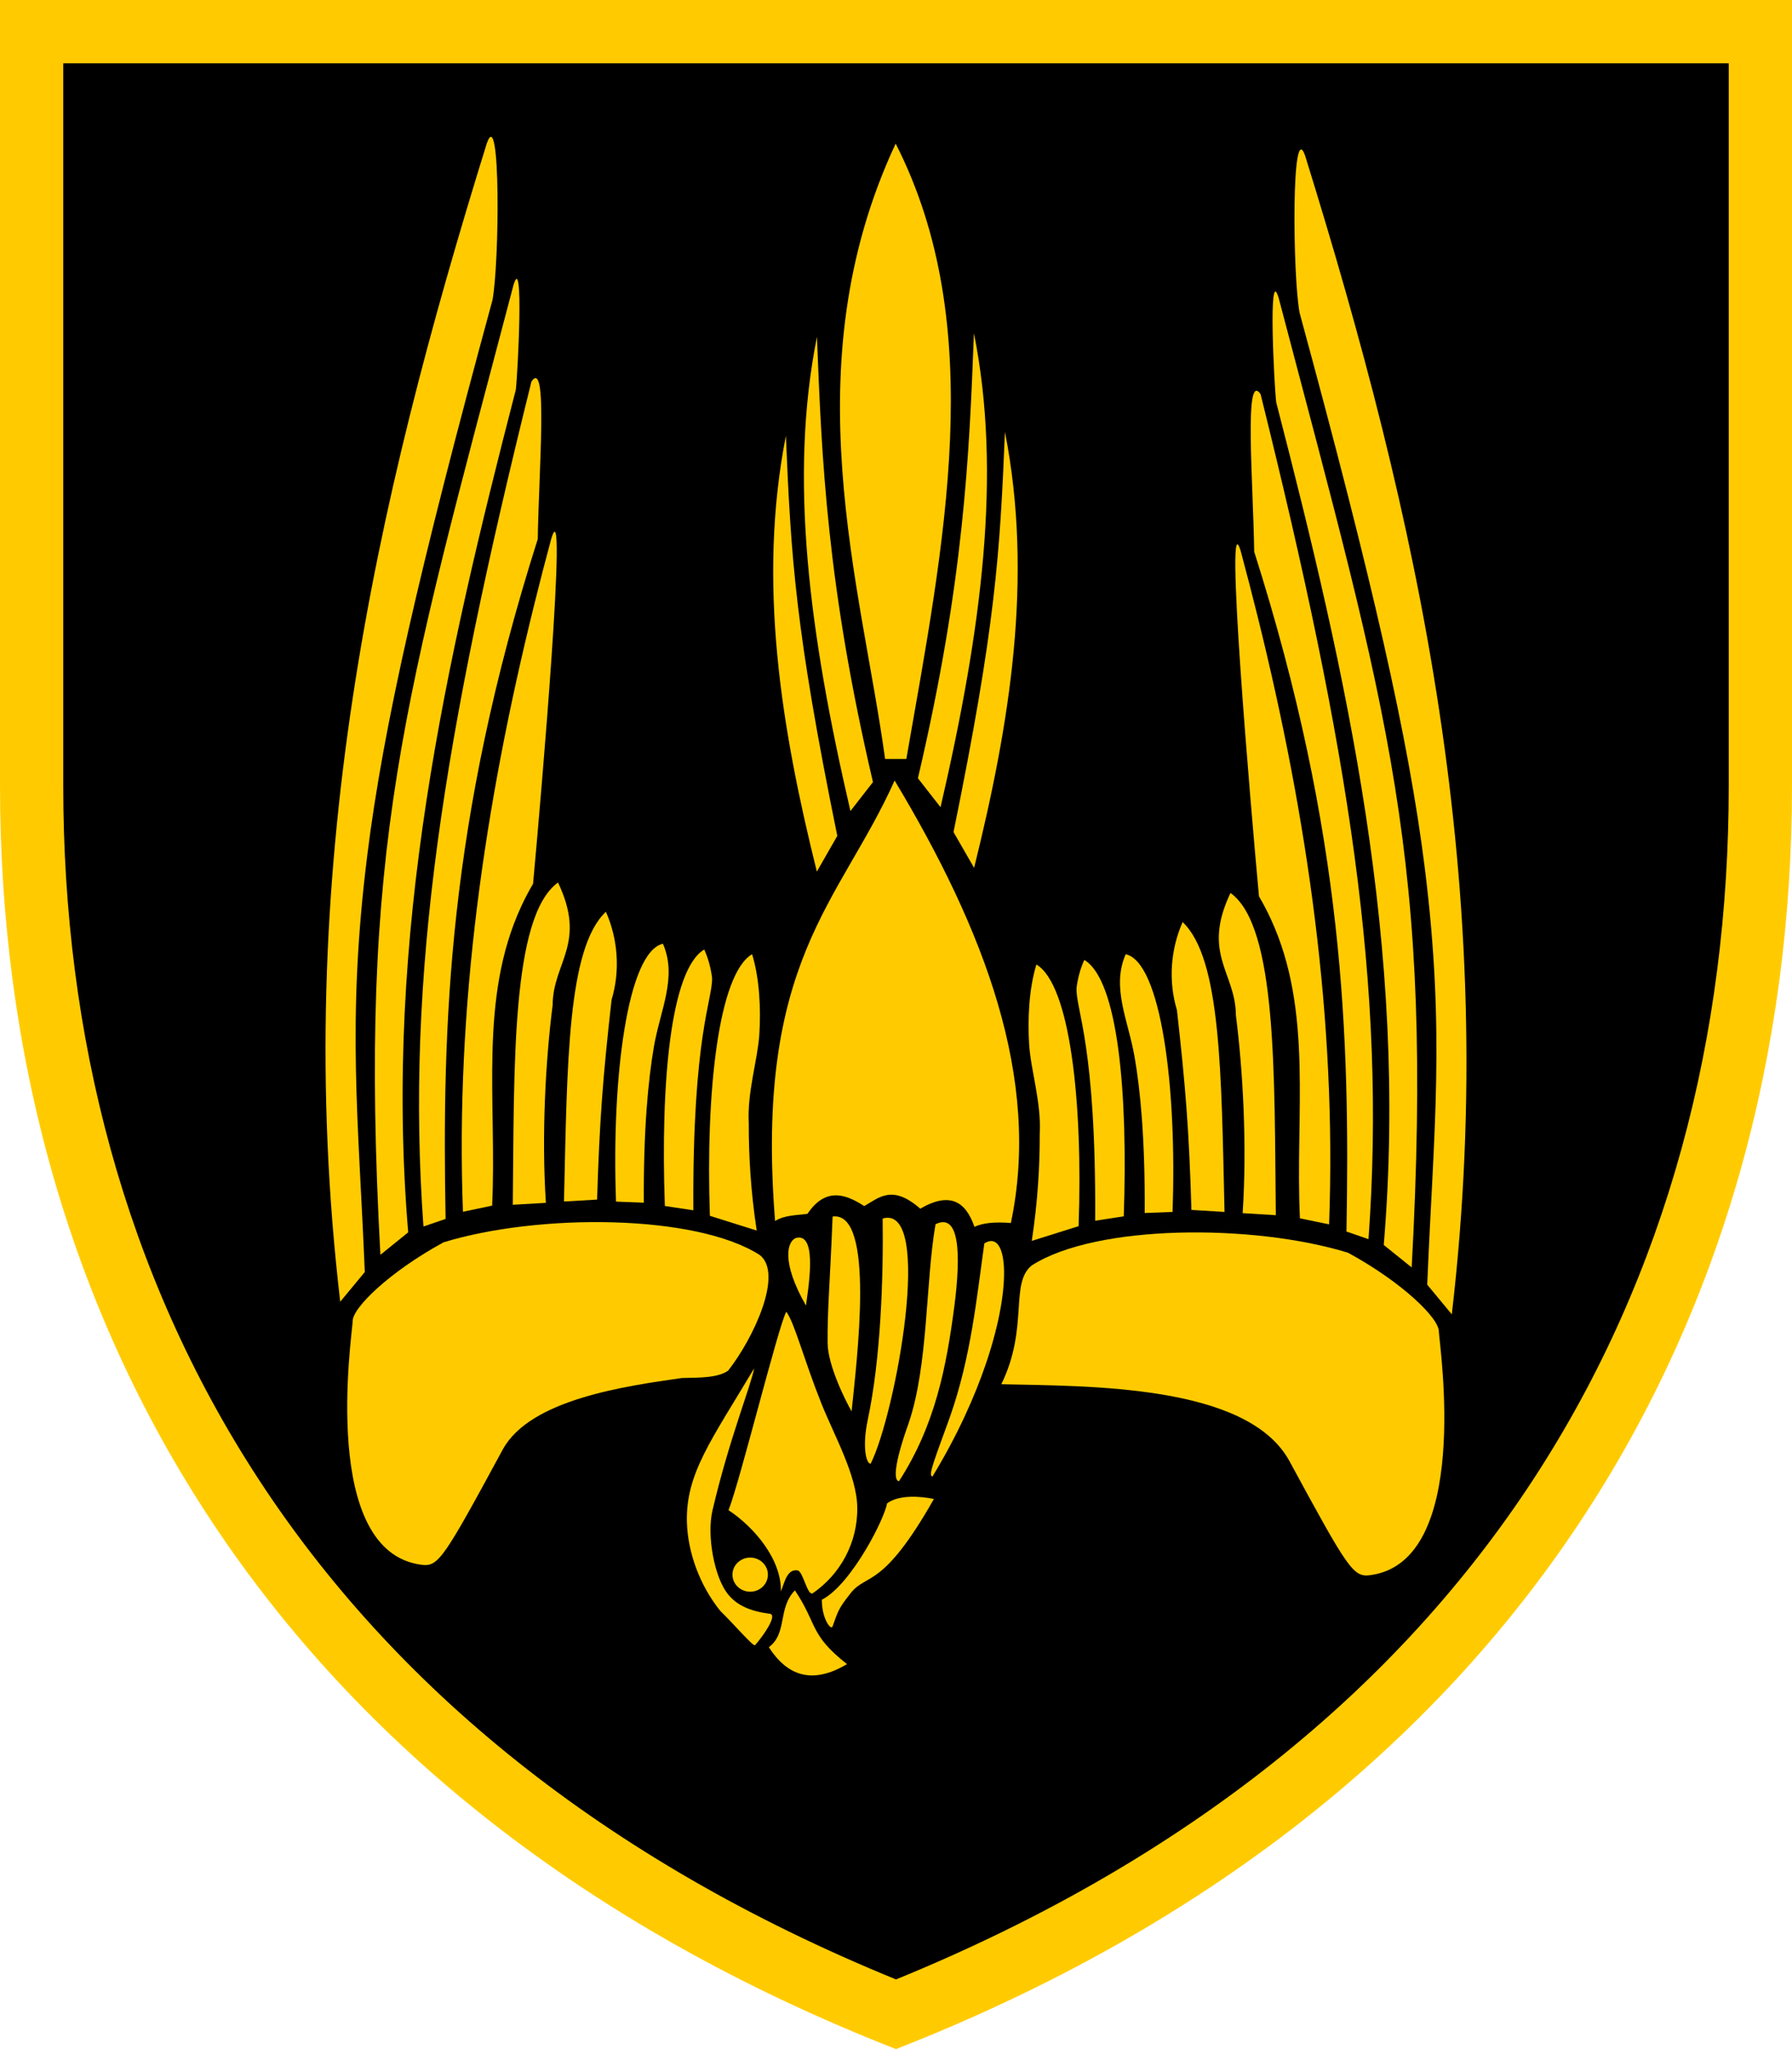
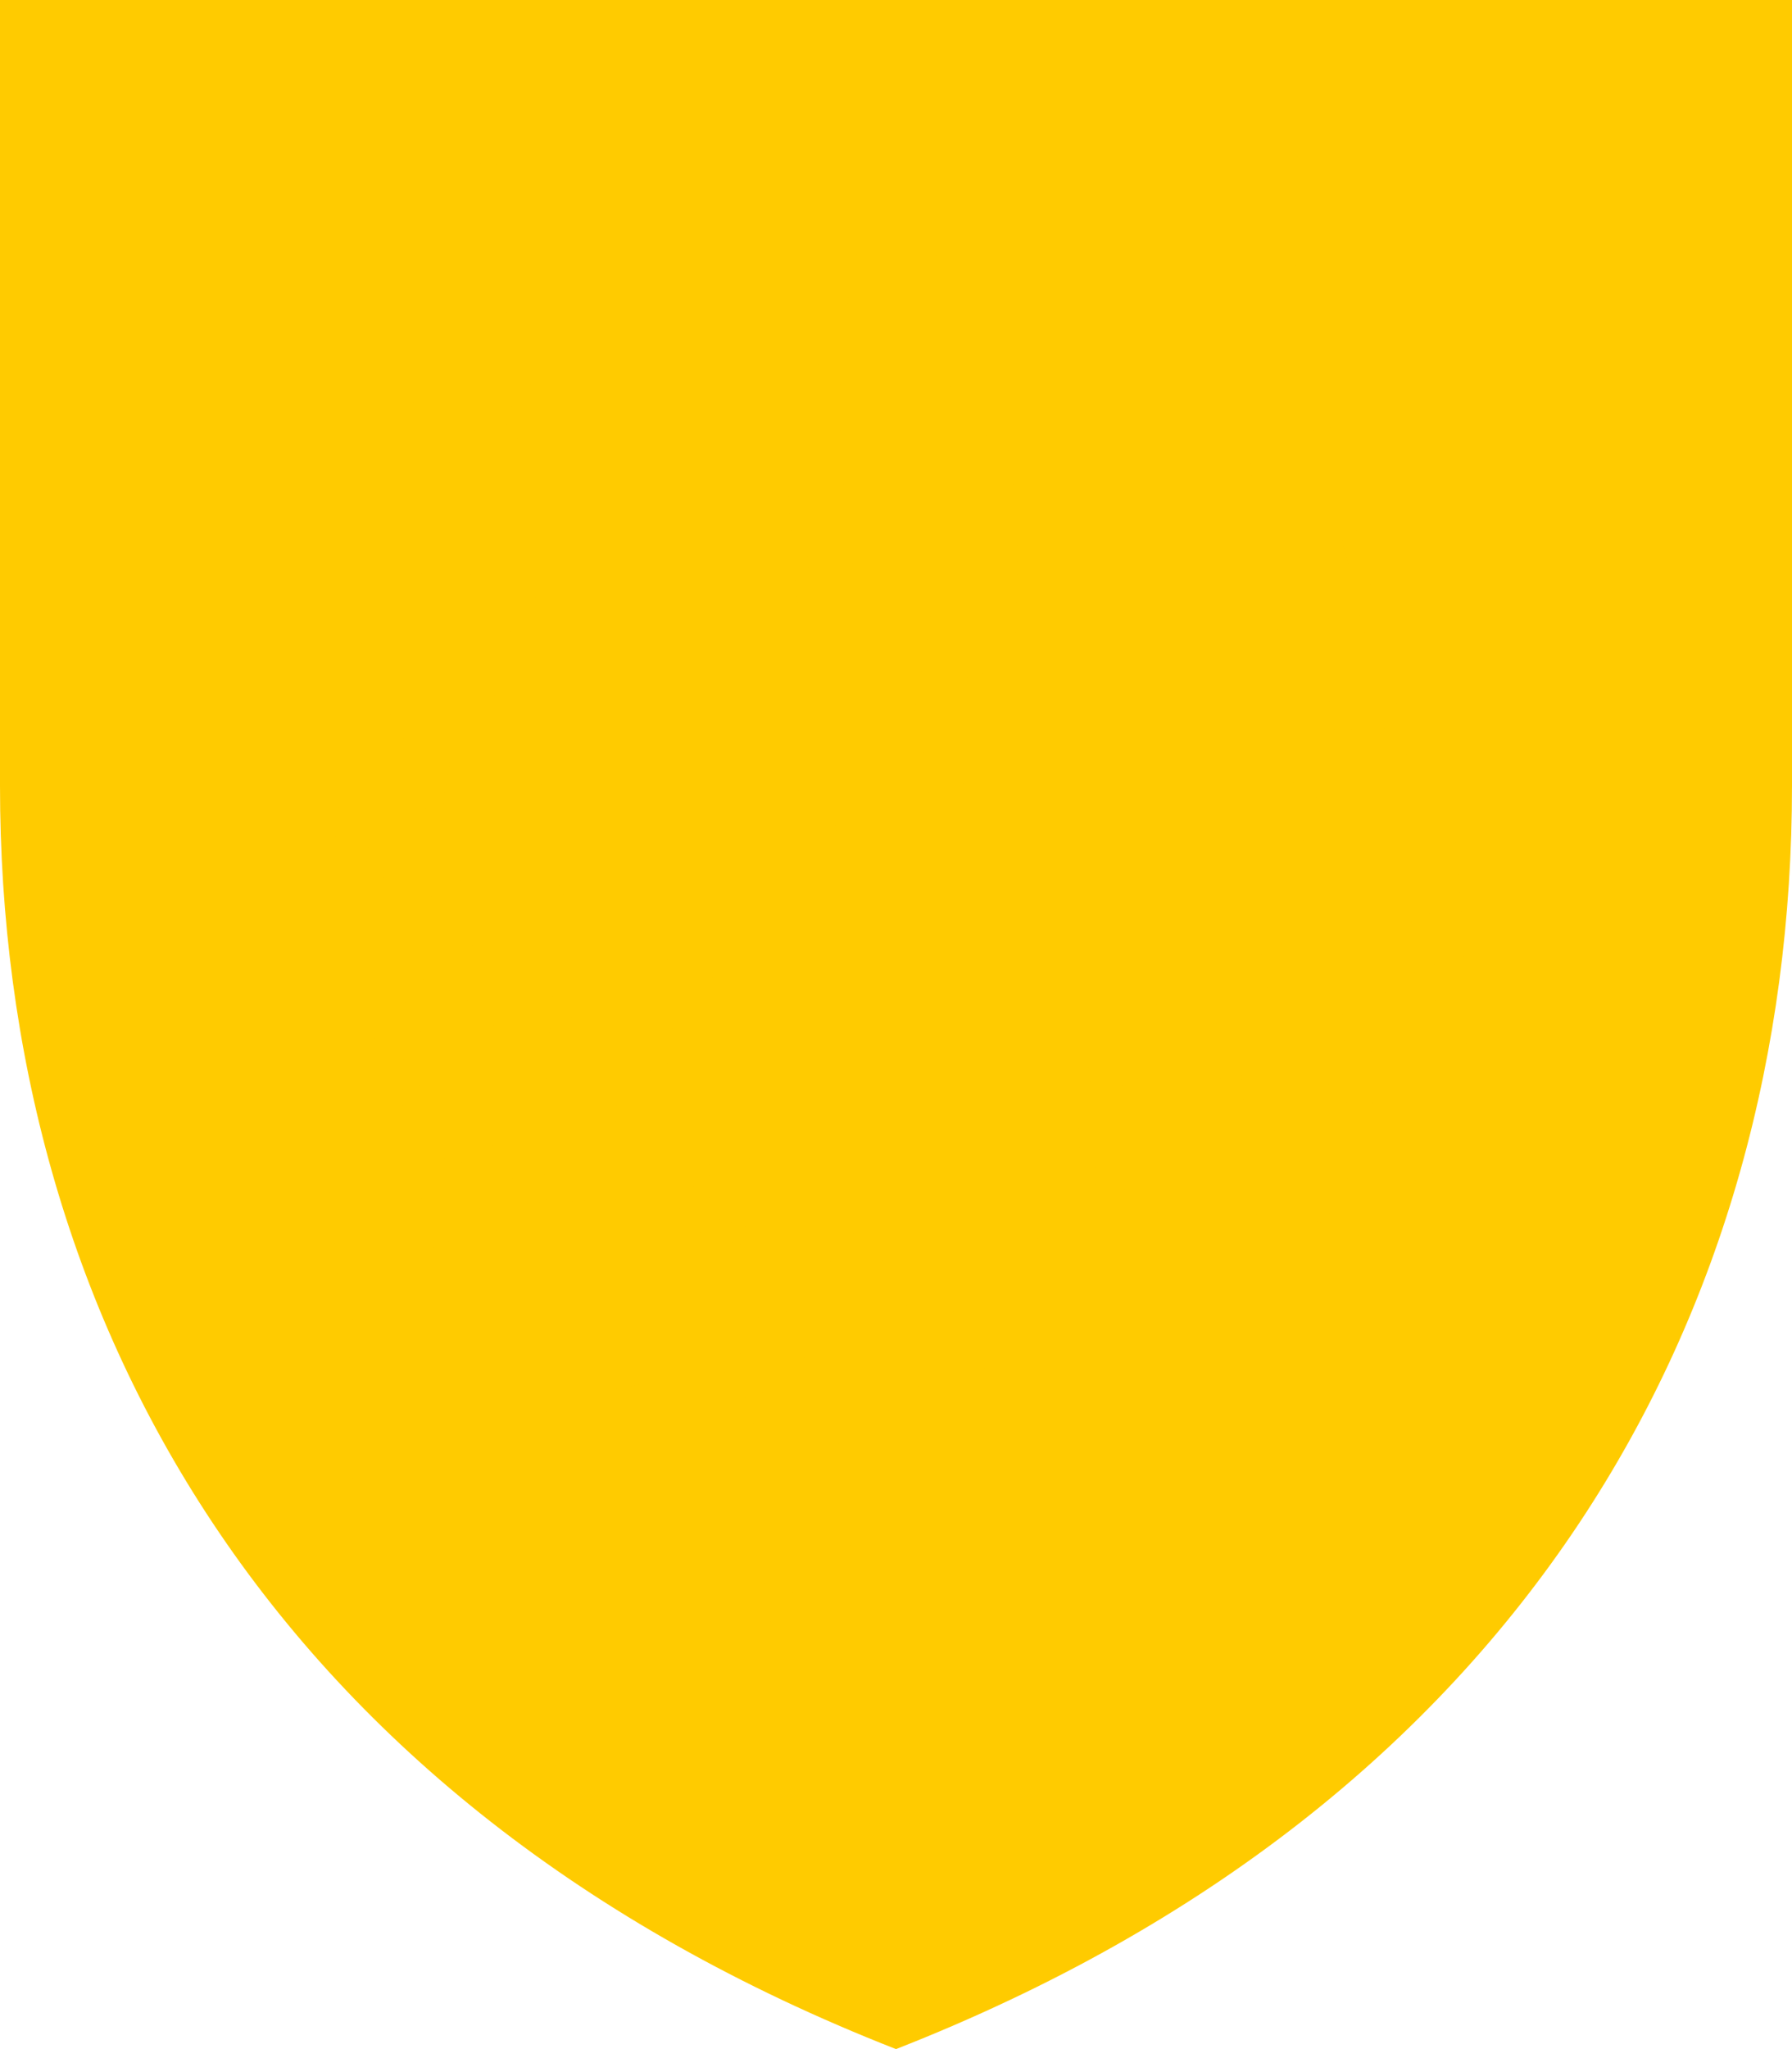
<svg xmlns="http://www.w3.org/2000/svg" xmlns:ns1="http://www.inkscape.org/namespaces/inkscape" xmlns:ns2="http://sodipodi.sourceforge.net/DTD/sodipodi-0.dtd" width="70mm" height="80mm" viewBox="0 0 70 80" version="1.1" id="svg1204" ns1:version="0.92.4 (5da689c313, 2019-01-14)" ns2:docname="0.svg">
  <defs id="defs1198" />
  <ns2:namedview id="base" pagecolor="#ffffff" bordercolor="#666666" borderopacity="1.0" ns1:pageopacity="0.0" ns1:pageshadow="2" ns1:zoom="2.1133594" ns1:cx="132.28346" ns1:cy="151.1811" ns1:document-units="mm" ns1:current-layer="layer1" showgrid="false" fit-margin-top="0" fit-margin-left="0" fit-margin-right="0" fit-margin-bottom="0" ns1:window-width="1600" ns1:window-height="838" ns1:window-x="-8" ns1:window-y="-8" ns1:window-maximized="1" ns1:object-paths="false" ns1:snap-intersection-paths="false" ns1:measure-start="67.9633,302.362" ns1:measure-end="67.9633,293.023" />
  <g ns1:label="Layer 1" ns1:groupmode="layer" id="layer1" transform="translate(-331.616,-108.833)">
    <path ns1:connector-curvature="0" id="path11" d="m 331.616,108.833 v 30.677 c 0,20.582 10.483,39.72 35,49.323 24.517,-9.603 35,-28.741 35,-49.323 v -30.677 z" style="color:#000000;clip-rule:nonzero;display:inline;overflow:visible;visibility:visible;opacity:1;isolation:auto;mix-blend-mode:normal;color-interpolation:sRGB;color-interpolation-filters:linearRGB;solid-color:#000000;solid-opacity:1;fill:#ffcb00;fill-opacity:1;fill-rule:nonzero;stroke:none;stroke-width:0.262;stroke-linecap:round;stroke-linejoin:round;stroke-miterlimit:4;stroke-dasharray:none;stroke-dashoffset:0;stroke-opacity:1;color-rendering:auto;image-rendering:auto;shape-rendering:auto;text-rendering:auto;enable-background:accumulate" />
-     <path id="path15" d="m 334.087,111.304 v 28.207 c 0,19.478 9.522,37.21 32.529,46.602 23.007,-9.392 32.529,-27.123 32.529,-46.602 V 111.304 Z" style="color:#000000;clip-rule:nonzero;display:inline;overflow:visible;visibility:visible;opacity:1;isolation:auto;mix-blend-mode:normal;color-interpolation:sRGB;color-interpolation-filters:linearRGB;solid-color:#000000;solid-opacity:1;fill:#000000;fill-opacity:1;fill-rule:nonzero;stroke:none;stroke-width:0.262;stroke-linecap:round;stroke-linejoin:round;stroke-miterlimit:4;stroke-dasharray:none;stroke-dashoffset:0;stroke-opacity:1;color-rendering:auto;image-rendering:auto;shape-rendering:auto;text-rendering:auto;enable-background:accumulate" ns1:connector-curvature="0" />
    <path d="m 362.667,170.923 c -0.681,0.705 -0.283,1.668 -1.018,2.22 0.723,1.123 1.699,1.466 3.053,0.66 -1.484,-1.168 -1.14,-1.545 -2.035,-2.88 z" style="fill:#ffcb00;fill-rule:evenodd;stroke-width:0.342" id="path12" ns1:connector-curvature="0" />
    <path d="m 361.612,170.308 c 0,0.37 -0.31,0.668 -0.692,0.668 -0.383,0 -0.692,-0.298 -0.692,-0.668 0,-0.365 0.31,-0.664 0.692,-0.664 0.383,0 0.692,0.298 0.692,0.664 z" style="fill:#ffcb00;fill-rule:evenodd;stroke-width:0.342" id="path14" ns1:connector-curvature="0" />
    <path d="m 362.331,160.044 c -0.31,0.548 -1.813,6.634 -2.257,7.749 1.021,0.675 2.073,1.933 2.046,3.171 0.145,-0.347 0.233,-0.88 0.65,-0.821 0.222,0.034 0.386,1.033 0.6,0.888 1.06,-0.727 1.756,-1.962 1.733,-3.354 -0.019,-1.253 -0.911,-2.82 -1.404,-4.056 -0.696,-1.746 -1.048,-3.152 -1.37,-3.578 z" style="fill:#ffcb00;fill-rule:evenodd;stroke-width:0.342" id="path16" ns1:connector-curvature="0" />
-     <path d="m 366.267,167.528 c -0.058,0.317 -0.379,1.045 -0.819,1.783 -0.493,0.832 -1.136,1.675 -1.729,1.978 0,0.757 0.36,1.201 0.417,1.048 0.218,-0.601 0.218,-0.686 0.712,-1.309 0.631,-0.794 1.232,-0.12 3.248,-3.672 -0.494,-0.104 -1.362,-0.182 -1.829,0.172 z" style="fill:#ffcb00;fill-rule:evenodd;stroke-width:0.342" id="path18" ns1:connector-curvature="0" />
    <path d="m 361.072,162.26 c -1.664,2.794 -2.67,4.104 -2.624,5.988 0.03,1.168 0.486,2.459 1.301,3.474 0.49,0.474 1.278,1.388 1.354,1.343 0.065,-0.037 1.006,-1.224 0.555,-1.231 -0.742,-0.1 -1.262,-0.328 -1.61,-0.765 -0.516,-0.642 -0.834,-2.253 -0.601,-3.265 0.65,-2.783 1.523,-4.925 1.626,-5.544 z" style="fill:#ffcb00;fill-rule:evenodd;stroke-width:0.342" id="path20" ns1:connector-curvature="0" />
    <path d="m 364.14,156.328 c -0.099,2.53 -0.21,3.66 -0.195,4.943 0.007,0.869 0.703,2.261 0.937,2.664 0.191,-1.918 0.945,-7.824 -0.742,-7.607 z" style="fill:#ffcb00;fill-rule:evenodd;stroke-width:0.342" id="path22" ns1:connector-curvature="0" />
    <path d="m 363.1,159.805 c 0.057,-0.504 0.49,-2.832 -0.367,-2.646 -0.367,0.101 -0.62,0.929 0.367,2.646 z" style="fill:#ffcb00;fill-rule:evenodd;stroke-width:0.342" id="path24" ns1:connector-curvature="0" />
    <path d="m 366.095,156.406 c 0.031,2.343 -0.076,5.488 -0.585,7.873 -0.21,0.989 -0.076,1.69 0.115,1.701 0.975,-1.933 2.486,-10.159 0.47,-9.574 z" style="fill:#ffcb00;fill-rule:evenodd;stroke-width:0.342" id="path26" ns1:connector-curvature="0" />
    <path d="m 367.12,164.368 c -0.62,1.724 -0.582,2.28 -0.387,2.294 1.419,-2.194 1.852,-4.477 2.161,-6.82 0.276,-2.13 0.184,-3.671 -0.734,-3.213 -0.391,2.239 -0.279,5.488 -1.041,7.738 z" style="fill:#ffcb00;fill-rule:evenodd;stroke-width:0.342" id="path28" ns1:connector-curvature="0" />
    <path d="m 368.731,164.129 c -0.62,1.724 -0.88,2.336 -0.689,2.347 0.968,-1.593 1.649,-3.108 2.096,-4.429 1.075,-3.175 0.8,-5.238 -0.072,-4.667 -0.298,2.119 -0.52,4.425 -1.335,6.749 z" style="fill:#ffcb00;fill-rule:evenodd;stroke-width:0.342" id="path30" ns1:connector-curvature="0" />
    <path d="m 358.249,162.633 c -2.146,0.31 -5.922,0.817 -6.996,2.795 -2.322,4.283 -2.513,4.585 -3.179,4.496 -3.959,-0.522 -2.72,-8.853 -2.682,-9.499 -0.023,-0.523 1.438,-1.936 3.55,-3.09 3.699,-1.134 9.846,-1.111 12.352,0.496 0.929,0.724 -0.226,3.228 -1.236,4.515 -0.406,0.28 -1.071,0.272 -1.809,0.287 z" style="fill:#ffcb00;fill-rule:evenodd;stroke-width:0.342" id="path32" ns1:connector-curvature="0" />
-     <path d="m 361.891,156.503 c 0.382,-0.235 0.834,-0.22 1.266,-0.28 0.681,-1.008 1.438,-0.814 2.219,-0.302 0.585,-0.339 1.102,-0.851 2.188,0.101 1.174,-0.683 1.783,-0.261 2.116,0.709 0.317,-0.15 0.788,-0.202 1.423,-0.15 1.189,-5.641 -1.033,-11.432 -4.541,-17.275 -2.142,4.776 -5.478,7.022 -4.67,17.197 z" style="fill:#ffcb00;fill-rule:evenodd;stroke-width:0.342" id="path34" ns1:connector-curvature="0" />
+     <path d="m 361.891,156.503 z" style="fill:#ffcb00;fill-rule:evenodd;stroke-width:0.342" id="path34" ns1:connector-curvature="0" />
    <path d="m 351.647,155.869 1.293,-0.075 c -0.176,-2.683 -0.007,-5.604 0.264,-7.723 0.008,-1.668 1.347,-2.395 0.21,-4.783 -1.829,1.313 -1.71,7.156 -1.767,12.581 z" style="fill:#ffcb00;fill-rule:evenodd;stroke-width:0.342" id="path36" ns1:connector-curvature="0" />
    <path d="m 353.647,155.742 1.293,-0.075 c 0.096,-3.089 0.226,-4.783 0.566,-7.801 0.34,-1.127 0.252,-2.366 -0.222,-3.436 -1.507,1.414 -1.511,5.906 -1.637,11.312 z" style="fill:#ffcb00;fill-rule:evenodd;stroke-width:0.342" id="path38" ns1:connector-curvature="0" />
    <path d="m 357.587,155.917 1.113,0.168 c -0.038,-6.88 0.761,-8.212 0.731,-9.085 -0.05,-0.38 -0.149,-0.75 -0.306,-1.097 -1.316,0.784 -1.71,5.194 -1.538,10.014 z" style="fill:#ffcb00;fill-rule:evenodd;stroke-width:0.342" id="path40" ns1:connector-curvature="0" />
    <path d="m 355.679,155.746 1.086,0.041 c -0.015,-2.877 0.172,-4.772 0.39,-6.067 0.245,-1.444 0.93,-2.731 0.356,-4.041 -1.373,0.31 -2.012,5.167 -1.832,10.066 z" style="fill:#ffcb00;fill-rule:evenodd;stroke-width:0.342" id="path42" ns1:connector-curvature="0" />
    <path d="m 359.347,156.301 1.828,0.575 c -0.233,-1.53 -0.314,-2.937 -0.31,-4.179 -0.069,-1.22 0.344,-2.458 0.413,-3.481 0.061,-1 0.011,-2.167 -0.283,-3.13 -1.32,0.779 -1.817,5.395 -1.649,10.215 z" style="fill:#ffcb00;fill-rule:evenodd;stroke-width:0.342" id="path44" ns1:connector-curvature="0" />
-     <path d="m 381.962,165.834 c 2.322,4.28 2.513,4.582 3.178,4.496 3.959,-0.526 2.72,-8.854 2.682,-9.499 0.023,-0.526 -1.439,-1.94 -3.55,-3.09 -3.699,-1.138 -9.846,-1.116 -12.352,0.496 -0.872,0.698 -0.107,2.425 -1.19,4.638 3.462,0.079 9.567,0.011 11.231,2.959 z" style="fill:#ffcb00;fill-rule:evenodd;stroke-width:0.342" id="path46" ns1:connector-curvature="0" />
    <path d="m 366.19,138.464 h 0.83 c 1.465,-8.395 3.225,-16.879 -0.417,-24.024 -4.085,8.727 -1.335,17.275 -0.413,24.024 z" style="fill:#ffcb00;fill-rule:evenodd;stroke-width:0.342" id="path48" ns1:connector-curvature="0" />
    <path d="m 363.528,121.984 c -1.098,5.492 -0.31,11.544 1.308,18.513 l 0.88,-1.13 c -1.798,-7.686 -2.001,-12.592 -2.188,-17.383 z" style="fill:#ffcb00;fill-rule:evenodd;stroke-width:0.342" id="path50" ns1:connector-curvature="0" />
    <path d="m 362.315,125.845 c -1.121,5.727 -0.18,11.428 1.209,17.017 l 0.799,-1.395 c -1.645,-8.07 -1.809,-10.869 -2.008,-15.622 z" style="fill:#ffcb00;fill-rule:evenodd;stroke-width:0.342" id="path52" ns1:connector-curvature="0" />
    <path d="m 369.66,121.838 c 1.098,5.488 0.31,11.54 -1.304,18.51 l -0.884,-1.131 c 1.802,-7.686 2.005,-12.592 2.188,-17.379 z" style="fill:#ffcb00;fill-rule:evenodd;stroke-width:0.342" id="path54" ns1:connector-curvature="0" />
    <path d="m 370.872,125.696 c 1.125,5.727 0.18,11.428 -1.205,17.021 l -0.804,-1.399 c 1.645,-8.07 1.813,-10.868 2.008,-15.622 z" style="fill:#ffcb00;fill-rule:evenodd;stroke-width:0.342" id="path56" ns1:connector-curvature="0" />
    <path d="m 381.453,156.276 -1.296,-0.079 c 0.176,-2.679 0.008,-5.604 -0.264,-7.723 -0.004,-1.668 -1.347,-2.392 -0.211,-4.779 1.829,1.309 1.71,7.152 1.771,12.581 z" style="fill:#ffcb00;fill-rule:evenodd;stroke-width:0.342" id="path58" ns1:connector-curvature="0" />
    <path d="m 379.449,156.149 -1.293,-0.079 c -0.092,-3.089 -0.226,-4.779 -0.566,-7.801 -0.34,-1.127 -0.252,-2.366 0.222,-3.436 1.507,1.418 1.511,5.91 1.637,11.316 z" style="fill:#ffcb00;fill-rule:evenodd;stroke-width:0.342" id="path60" ns1:connector-curvature="0" />
    <path d="m 375.513,156.32 -1.117,0.172 c 0.042,-6.88 -0.761,-8.216 -0.727,-9.089 0.046,-0.377 0.145,-0.746 0.302,-1.093 1.32,0.78 1.71,5.19 1.542,10.01 z" style="fill:#ffcb00;fill-rule:evenodd;stroke-width:0.342" id="path62" ns1:connector-curvature="0" />
    <path d="m 377.418,156.149 -1.087,0.041 c 0.016,-2.876 -0.168,-4.772 -0.39,-6.063 -0.245,-1.448 -0.926,-2.734 -0.352,-4.04 1.373,0.306 2.008,5.164 1.829,10.062 z" style="fill:#ffcb00;fill-rule:evenodd;stroke-width:0.342" id="path64" ns1:connector-curvature="0" />
    <path d="m 373.749,156.704 -1.829,0.575 c 0.233,-1.53 0.314,-2.933 0.31,-4.175 0.069,-1.22 -0.344,-2.462 -0.413,-3.485 -0.061,-1 -0.011,-2.167 0.283,-3.13 1.32,0.783 1.821,5.395 1.649,10.215 z" style="fill:#ffcb00;fill-rule:evenodd;stroke-width:0.342" id="path66" ns1:connector-curvature="0" />
    <path d="m 353.146,129.879 c -0.233,0.865 -0.459,1.735 -0.673,2.604 -1.932,7.802 -3.072,15.67 -2.773,23.659 l 1.14,-0.239 c 0.191,-4.041 -0.532,-8.078 1.136,-11.682 0.138,-0.298 0.291,-0.593 0.463,-0.884 0.317,-3.429 1.377,-15.767 0.708,-13.458 z" style="fill:#ffcb00;fill-rule:evenodd;stroke-width:0.342" id="path68" ns1:connector-curvature="0" />
    <path d="m 352.377,123.726 c 0.65,-0.94 0.287,3.455 0.245,6.153 -3.519,11.073 -3.737,18.984 -3.6,26.543 l -0.865,0.295 c -0.708,-9.82 0.769,-19.099 4.219,-32.99 z" style="fill:#ffcb00;fill-rule:evenodd;stroke-width:0.342" id="path70" ns1:connector-curvature="0" />
    <path d="m 351.677,119.95 c 0.405,-1.306 0.168,3.421 0.088,4.1 -2.743,10.611 -5.176,21.278 -4.204,32.896 l -1.086,0.877 c -0.868,-15.987 0.88,-21.483 5.202,-37.873 z" style="fill:#ffcb00;fill-rule:evenodd;stroke-width:0.342" id="path72" ns1:connector-curvature="0" />
    <path d="m 350.633,114.428 c 0.547,-1.578 0.493,4.716 0.218,6.13 -2.861,10.503 -4.254,16.603 -4.885,21.64 -0.815,6.511 -0.344,10.324 -0.1,16.297 l -0.96,1.16 c -1.955,-16.696 1.362,-31.18 5.726,-45.227 z" style="fill:#ffcb00;fill-rule:evenodd;stroke-width:0.342" id="path74" ns1:connector-curvature="0" />
    <path d="m 380.088,130.371 c 0.233,0.866 0.455,1.735 0.673,2.605 1.928,7.801 3.071,15.67 2.773,23.658 l -1.14,-0.235 c -0.191,-4.045 0.528,-8.082 -1.136,-11.686 -0.138,-0.298 -0.291,-0.593 -0.463,-0.884 -0.317,-3.429 -1.377,-15.768 -0.707,-13.458 z" style="fill:#ffcb00;fill-rule:evenodd;stroke-width:0.342" id="path76" ns1:connector-curvature="0" />
    <path d="m 380.857,124.219 c -0.654,-0.941 -0.287,3.455 -0.249,6.152 3.52,11.074 3.741,18.984 3.604,26.543 l 0.861,0.298 c 0.712,-9.824 -0.765,-19.103 -4.216,-32.993 z" style="fill:#ffcb00;fill-rule:evenodd;stroke-width:0.342" id="path78" ns1:connector-curvature="0" />
    <path d="m 381.557,120.443 c -0.405,-1.306 -0.172,3.422 -0.088,4.1 2.743,10.611 5.172,21.278 4.2,32.896 l 1.091,0.877 c 0.868,-15.987 -0.884,-21.483 -5.202,-37.873 z" style="fill:#ffcb00;fill-rule:evenodd;stroke-width:0.342" id="path80" ns1:connector-curvature="0" />
    <path d="m 382.601,114.921 c -0.547,-1.578 -0.493,4.716 -0.218,6.13 2.858,10.503 4.253,16.607 4.885,21.64 0.815,6.511 0.344,10.324 0.099,16.297 l 0.96,1.16 c 1.951,-16.696 -1.365,-31.18 -5.727,-45.228 z" style="fill:#ffcb00;fill-rule:evenodd;stroke-width:0.342" id="path82" ns1:connector-curvature="0" />
  </g>
</svg>